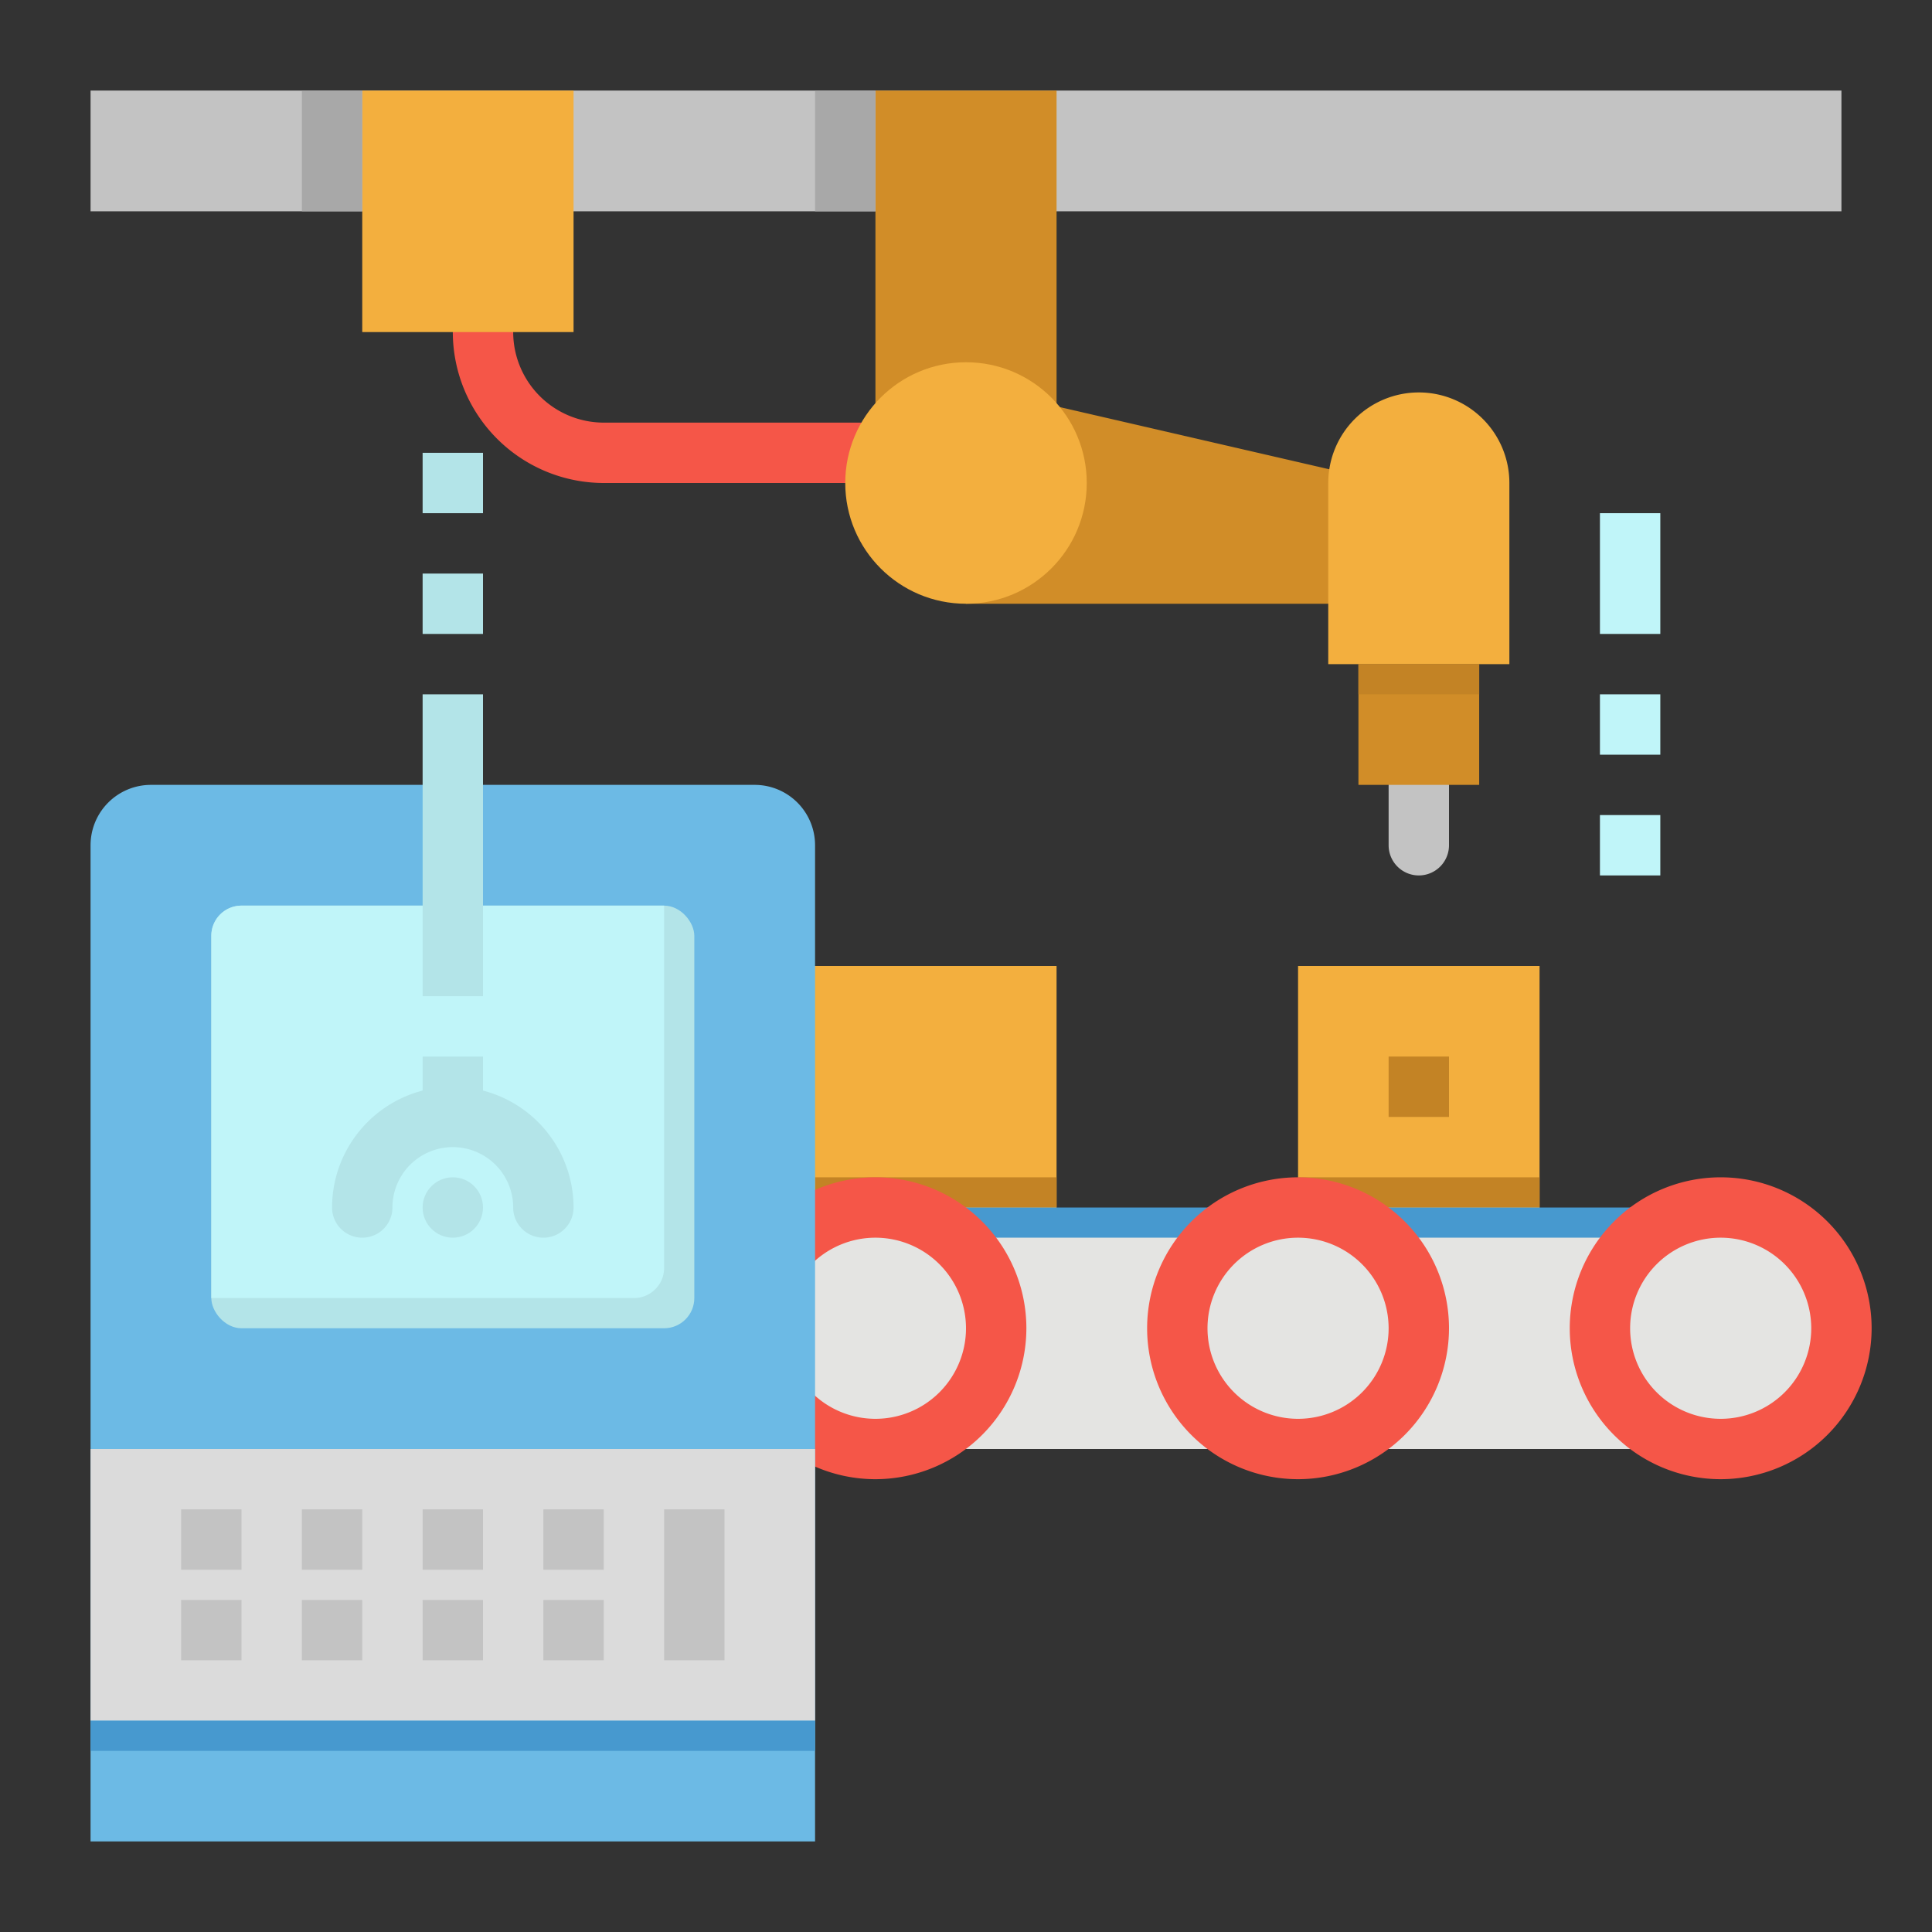
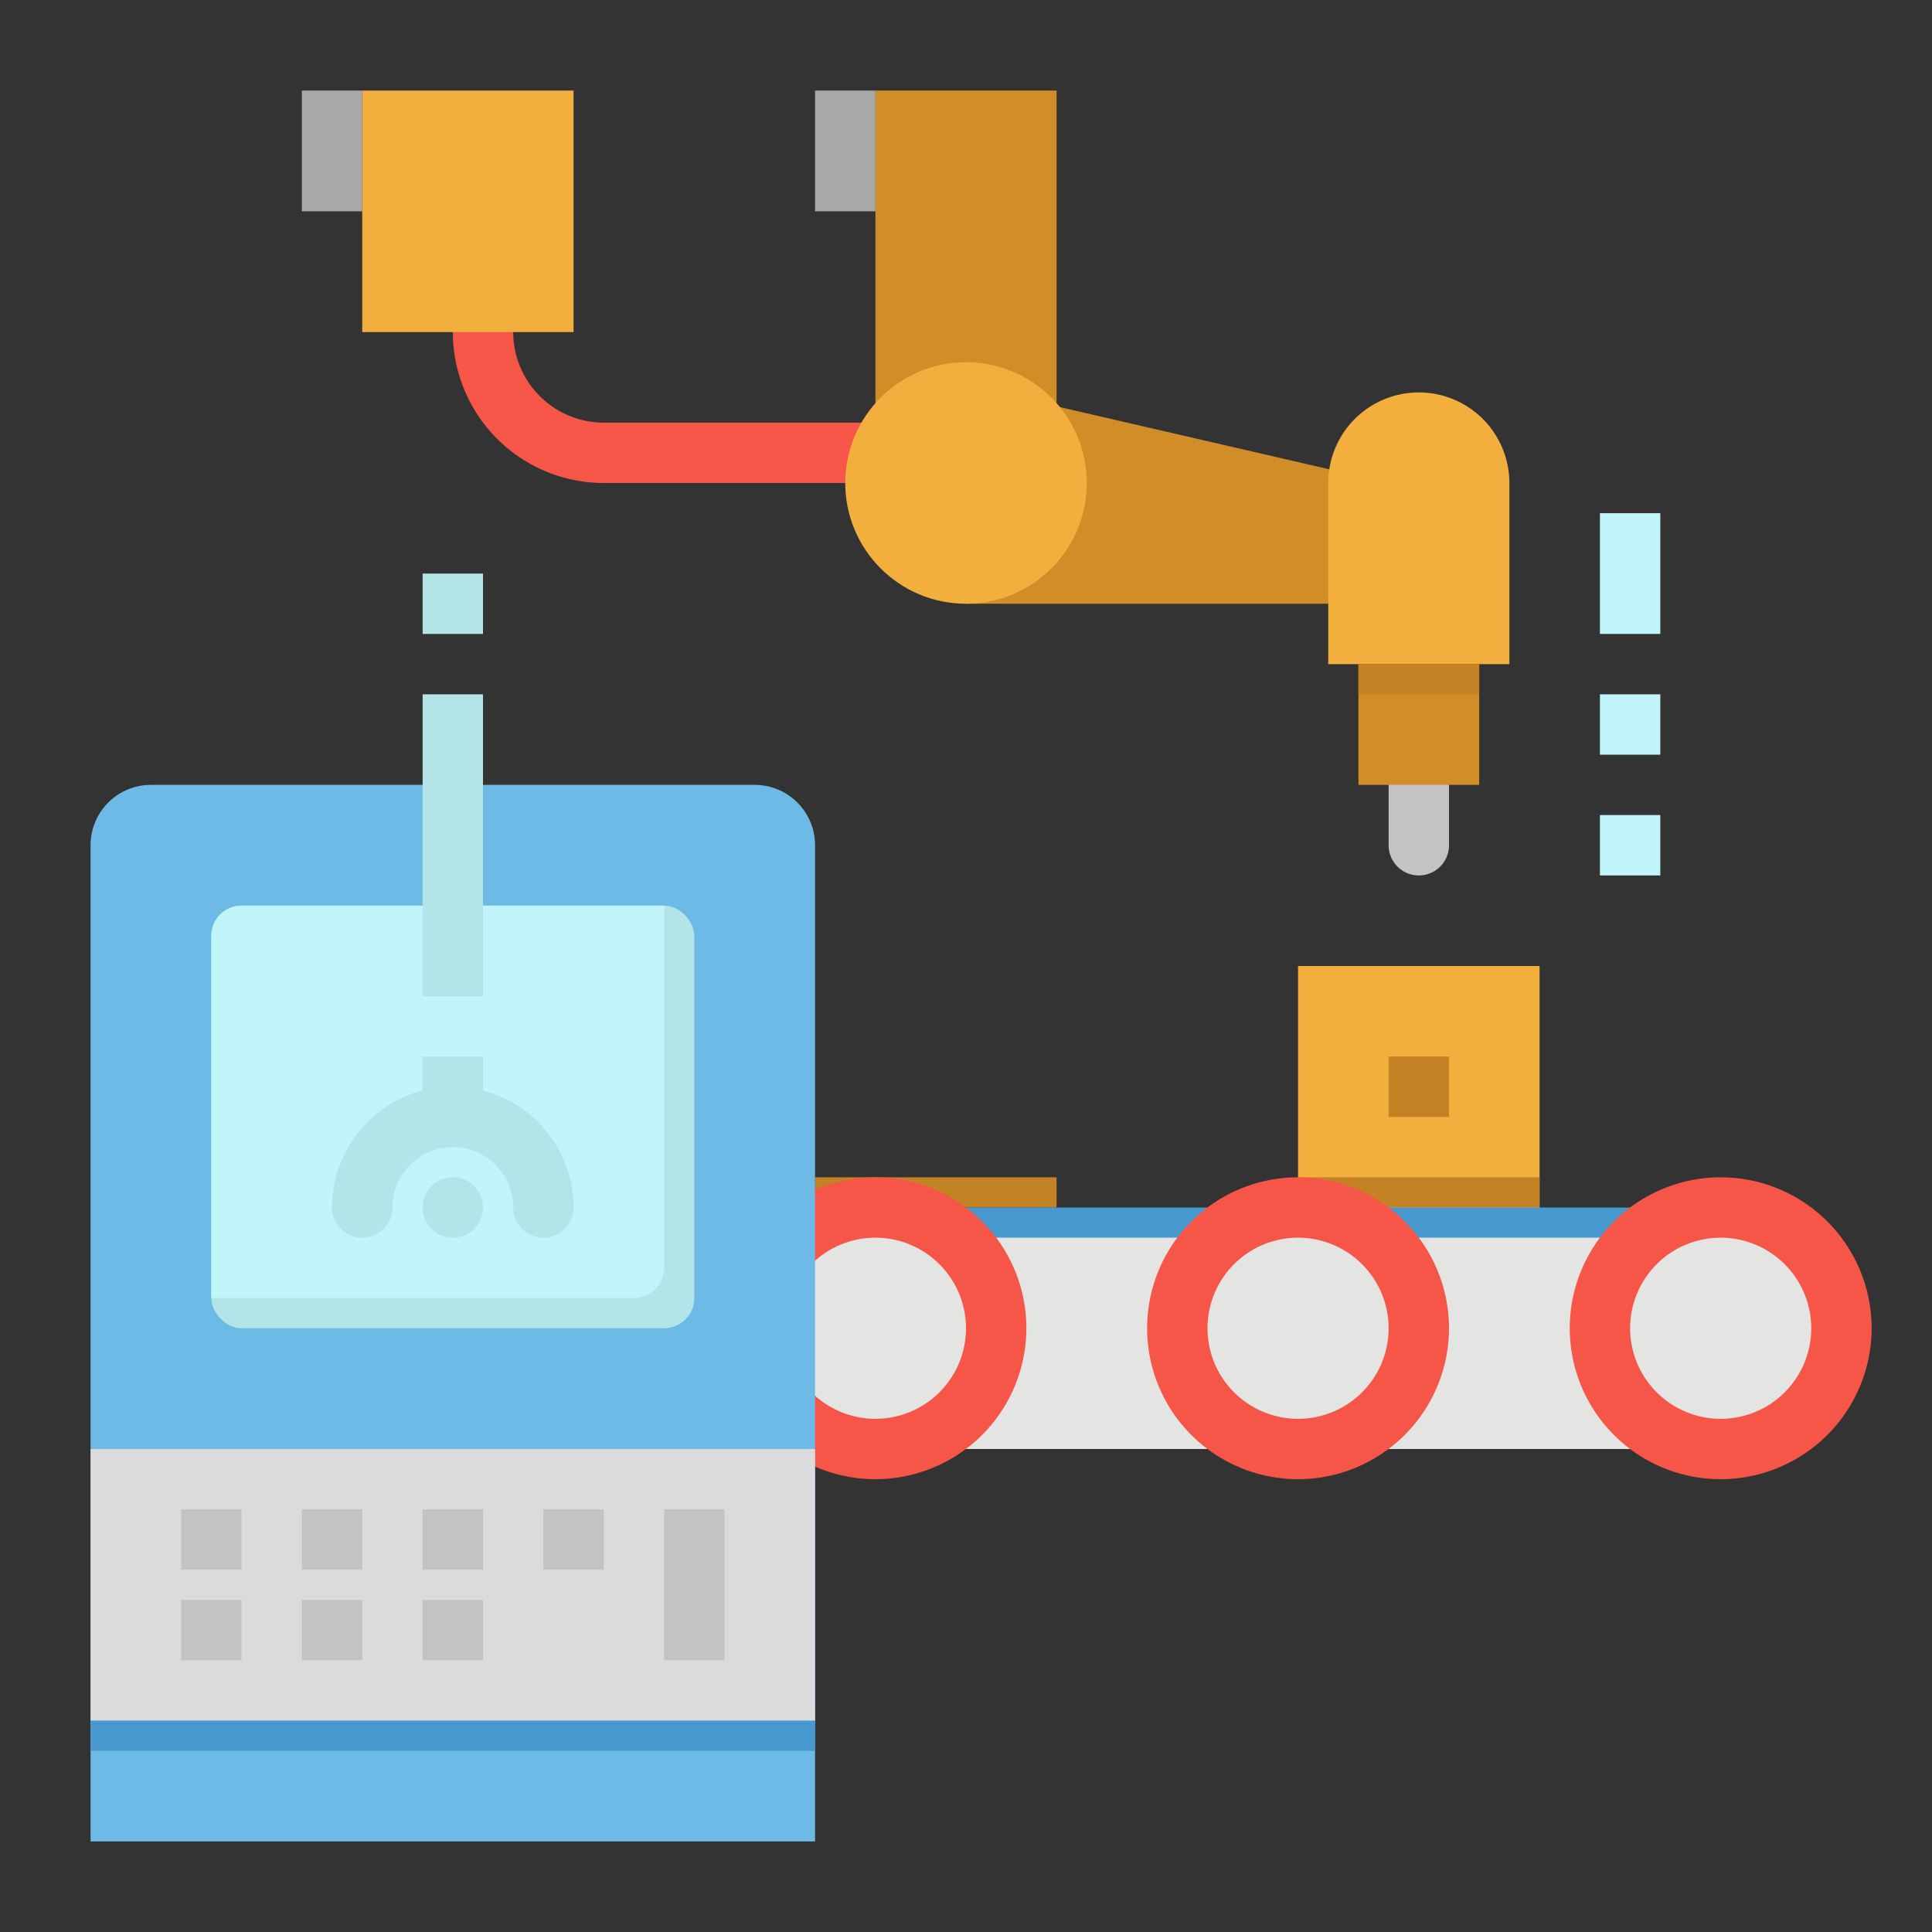
<svg xmlns="http://www.w3.org/2000/svg" height="512" viewBox="0 0 512 512" width="512">
  <rect x="0" y="0" width="512" height="512" fill="#333333" stroke="none" />
  <path d="m240 128h-80a40.045 40.045 0 0 1 -40-40 8 8 0 0 1 16 0 24.028 24.028 0 0 0 24 24h80a8 8 0 0 1 0 16z" fill="#f55648" />
  <path d="m264 104 104 24-16 32h-96z" fill="#d18d28" />
  <path d="m344 256h64v72h-64z" fill="#f3af3e" />
  <path d="m344 312h64v8h-64z" fill="#c38325" />
  <path d="m368 280h16v16h-16z" fill="#c38325" />
-   <path d="m212 256h68v72h-68z" fill="#f3af3e" />
  <path d="m216 312h64v8h-64z" fill="#c38325" />
  <path d="m488 352a31.131 31.131 0 0 1 -.25 4 31.991 31.991 0 0 1 -31.75 28h-240v-64h240a32 32 0 0 1 32 32z" fill="#4799cf" />
  <path d="m487.75 356a31.991 31.991 0 0 1 -31.75 28h-240v-56h240a32 32 0 0 1 31.75 28z" fill="#e4e4e2" />
  <circle cx="456" cy="352" fill="#e4e4e2" r="32" />
  <circle cx="344" cy="352" fill="#e4e4e2" r="32" />
  <circle cx="232" cy="352" fill="#e4e4e2" r="32" />
  <path d="m456 392a40 40 0 1 1 40-40 40.045 40.045 0 0 1 -40 40zm0-64a24 24 0 1 0 24 24 24.028 24.028 0 0 0 -24-24z" fill="#f55648" />
  <path d="m344 392a40 40 0 1 1 40-40 40.045 40.045 0 0 1 -40 40zm0-64a24 24 0 1 0 24 24 24.028 24.028 0 0 0 -24-24z" fill="#f55648" />
  <path d="m232 392a40 40 0 1 1 40-40 40.045 40.045 0 0 1 -40 40zm0-64a24 24 0 1 0 24 24 24.028 24.028 0 0 0 -24-24z" fill="#f55648" />
  <path d="m40 208h160a16 16 0 0 1 16 16v264a0 0 0 0 1 0 0h-192a0 0 0 0 1 0 0v-264a16 16 0 0 1 16-16z" fill="#6cbae5" />
  <rect fill="#b3e4e8" height="112" rx="8" width="128" x="56" y="240" />
  <path d="m176 240v96a8 8 0 0 1 -8 8h-112v-96a8 8 0 0 1 8-8z" fill="#c0f5f9" />
  <path d="m24 384h192v72h-192z" fill="#dbdbdb" />
  <g fill="#c3c3c3">
    <path d="m48 400h16v16h-16z" />
    <path d="m48 424h16v16h-16z" />
    <path d="m80 400h16v16h-16z" />
    <path d="m80 424h16v16h-16z" />
    <path d="m112 400h16v16h-16z" />
    <path d="m112 424h16v16h-16z" />
    <path d="m144 400h16v16h-16z" />
-     <path d="m144 424h16v16h-16z" />
    <path d="m176 400h16v40h-16z" />
  </g>
  <circle cx="120" cy="320" fill="#b3e4e8" r="8" />
  <path d="m128 289.013v-9.013h-16v9.013a32.056 32.056 0 0 0 -24 30.987 8 8 0 0 0 16 0 16 16 0 0 1 32 0 8 8 0 0 0 16 0 32.056 32.056 0 0 0 -24-30.987z" fill="#b3e4e8" />
  <path d="m112 184h16v80h-16z" fill="#b3e4e8" />
-   <path d="m24 24h464v32h-464z" fill="#c3c3c3" />
  <path d="m232 24h48v96h-48z" fill="#d18d28" />
  <circle cx="256" cy="128" fill="#f3af3e" r="32" />
  <path d="m376 232a8 8 0 0 1 -8-8v-16a8 8 0 0 1 16 0v16a8 8 0 0 1 -8 8z" fill="#c3c3c3" />
  <path d="m96 24h56v64h-56z" fill="#f3af3e" />
  <path d="m112 152h16v16h-16z" fill="#b3e4e8" />
-   <path d="m112 120h16v16h-16z" fill="#b3e4e8" />
  <path d="m424 216h16v16h-16z" fill="#c0f5f9" />
  <path d="m424 184h16v16h-16z" fill="#c0f5f9" />
  <path d="m424 136h16v32h-16z" fill="#c0f5f9" />
  <path d="m376 104a24 24 0 0 1 24 24v48a0 0 0 0 1 0 0h-48a0 0 0 0 1 0 0v-48a24 24 0 0 1 24-24z" fill="#f3af3e" />
  <path d="m360 176h32v32h-32z" fill="#d18d28" />
  <path d="m360 176h32v8h-32z" fill="#c38325" />
  <path d="m216 24h16v32h-16z" fill="#a8a8a8" />
  <path d="m80 24h16v32h-16z" fill="#a8a8a8" />
  <path d="m24 456h192v8h-192z" fill="#4799cf" />
</svg>